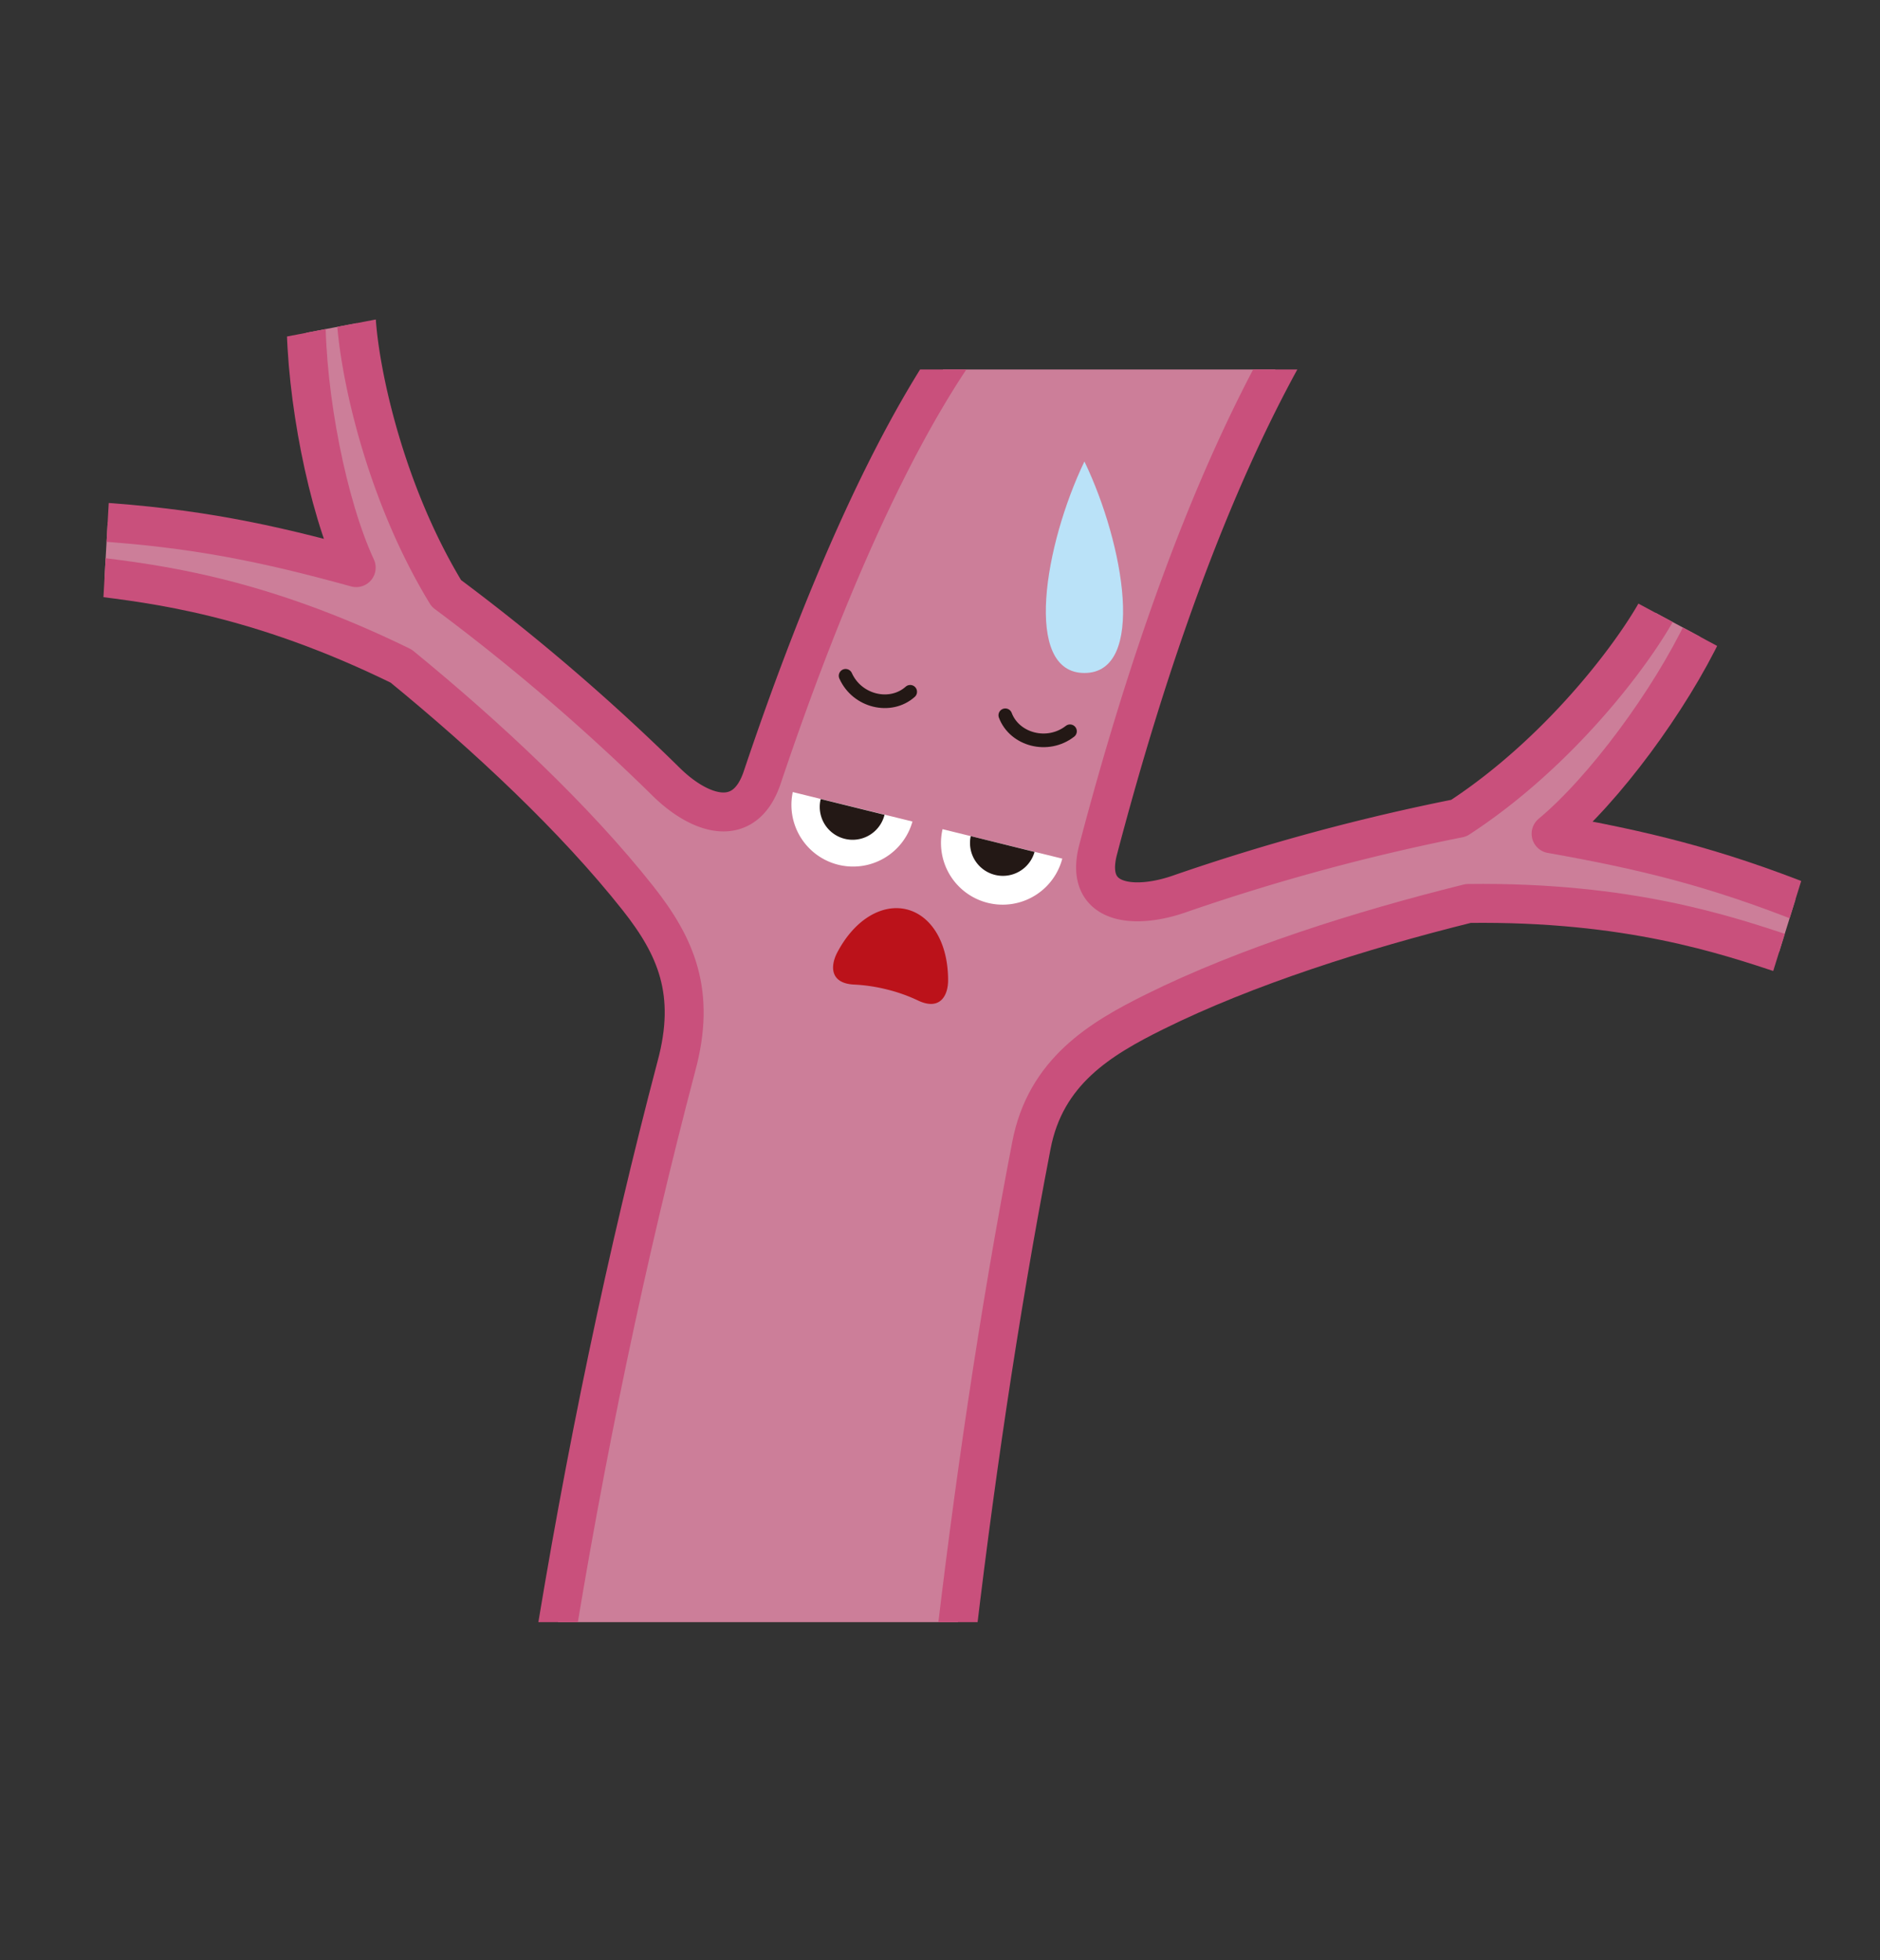
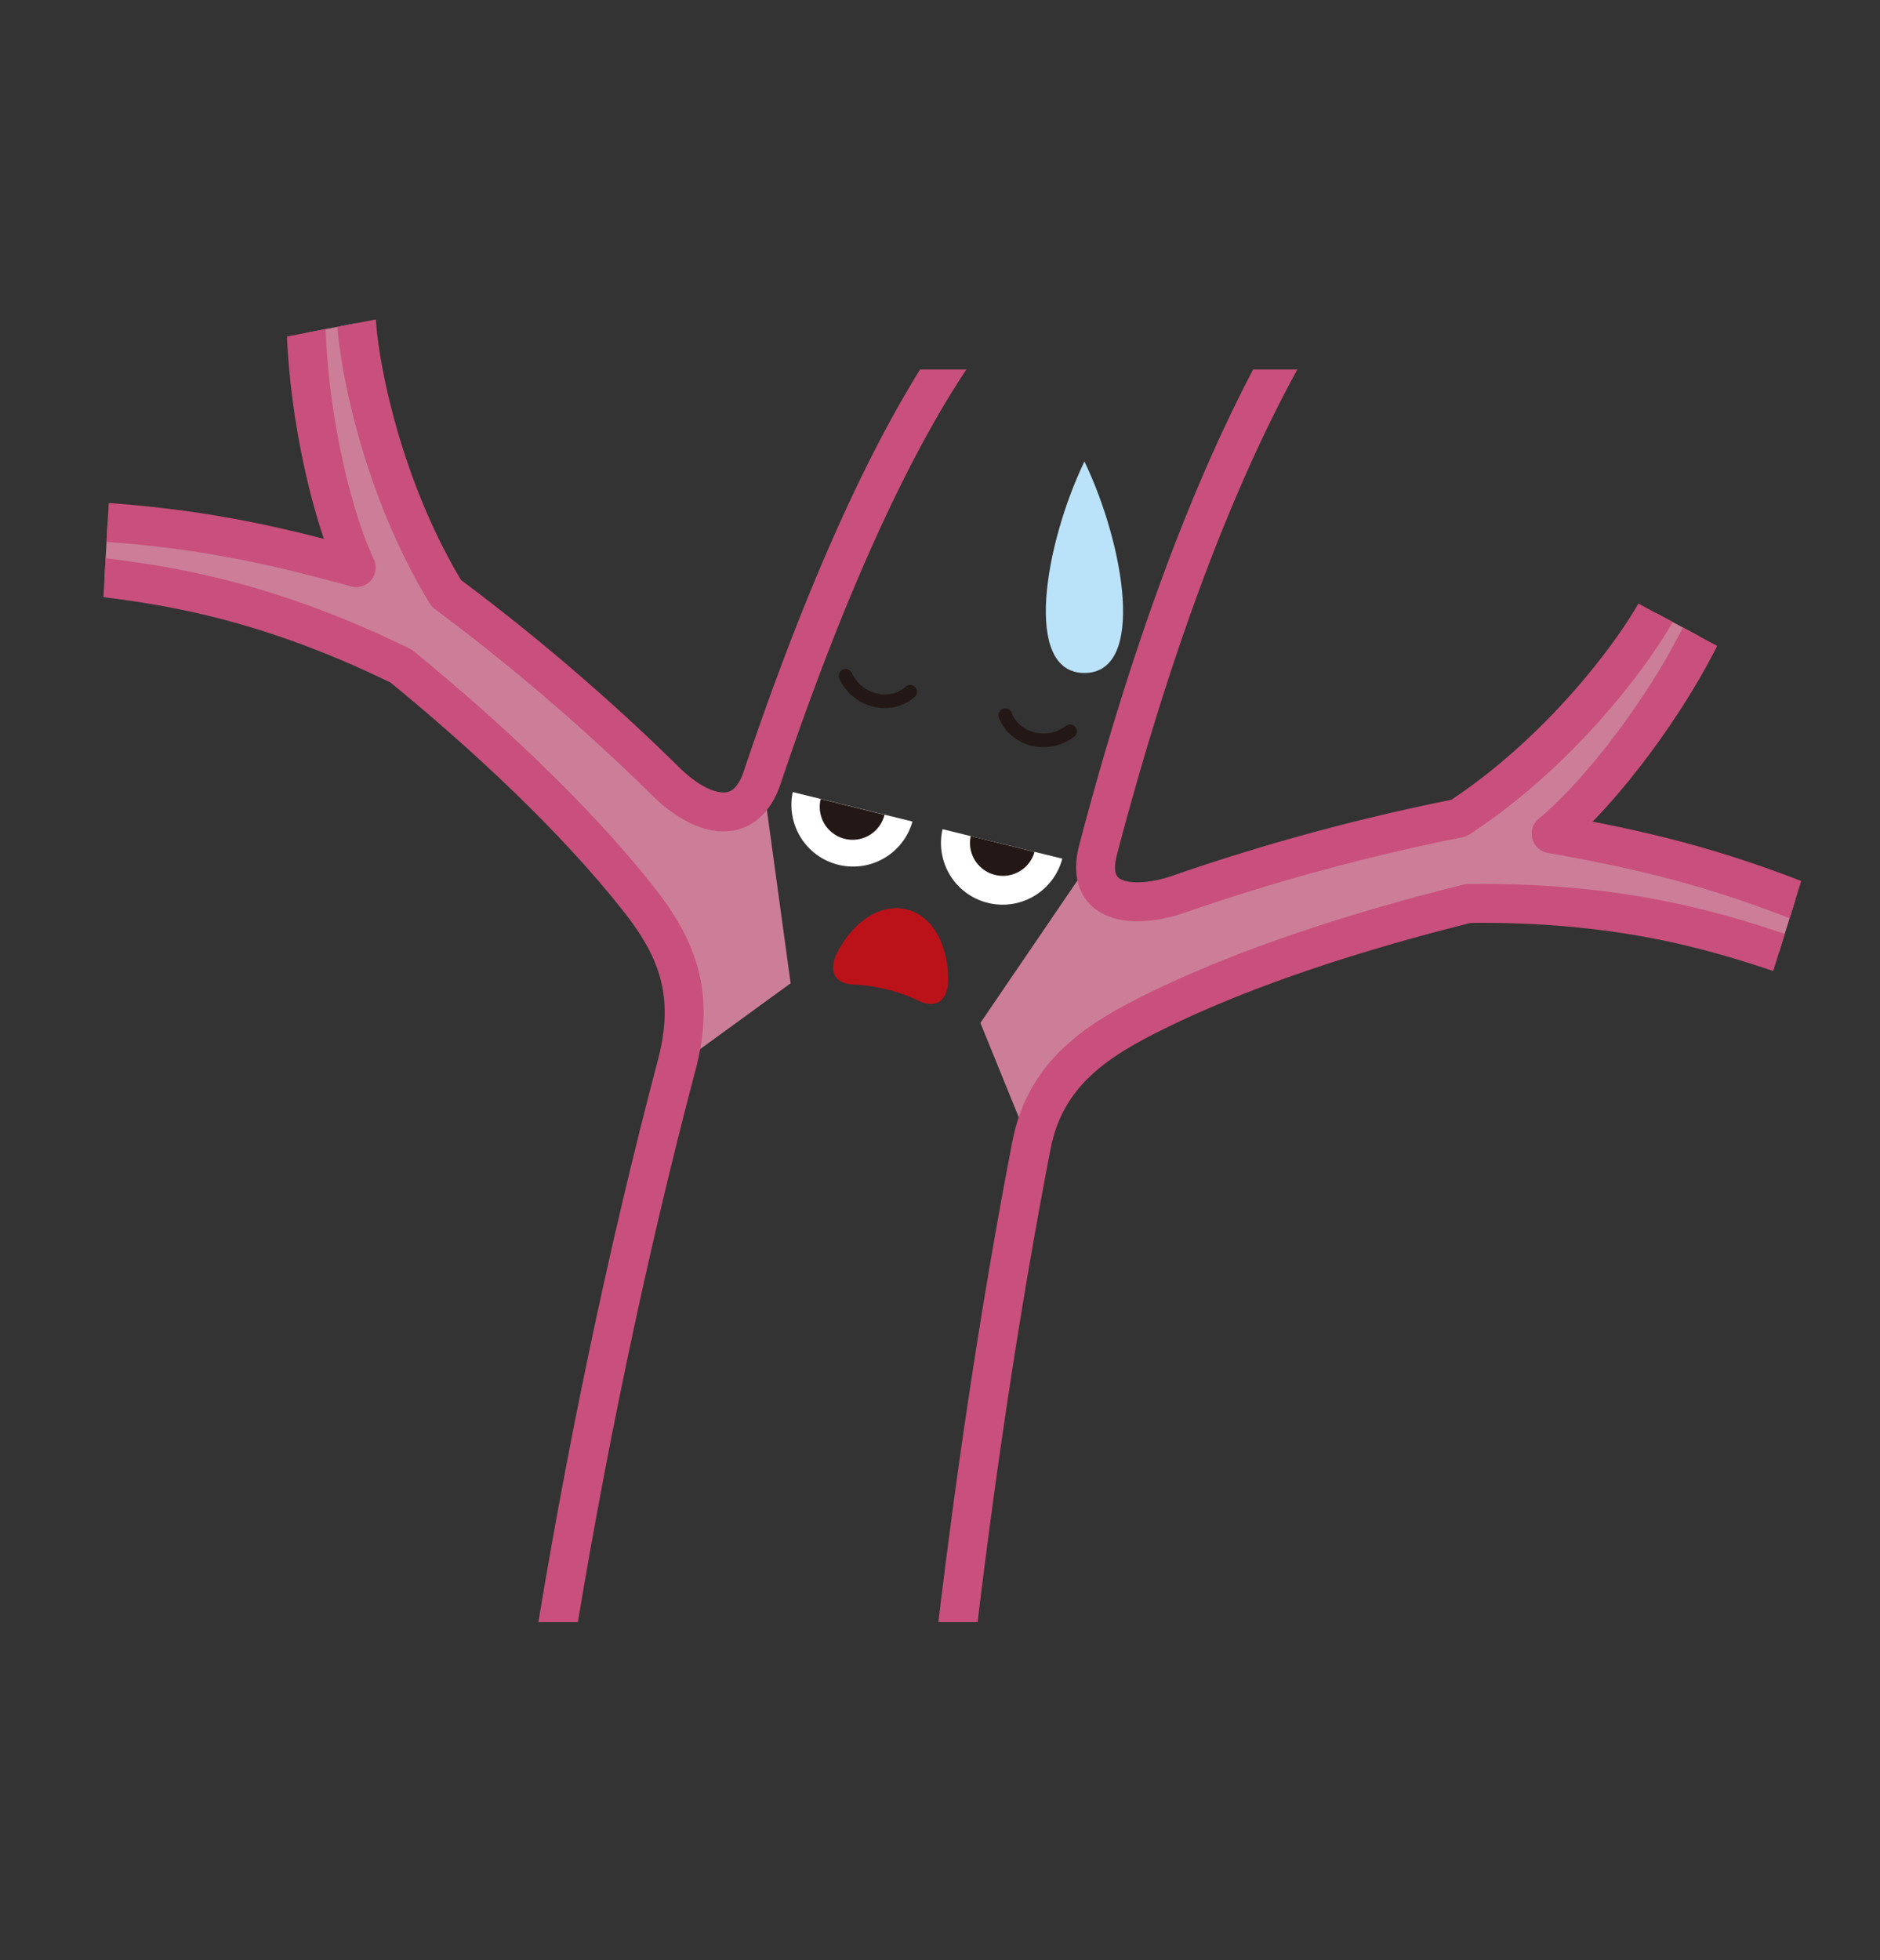
<svg xmlns="http://www.w3.org/2000/svg" width="382.96" height="399.24" viewBox="0 0 382.96 399.24">
  <rect x="0" y="0" width="382.96" height="399.24" fill="#333333" stroke="none" />
  <defs>
    <style>.a,.d,.h{fill:none;}.b{clip-path:url(#a);}.c{fill:#cc7e99;}.d{stroke:#c9507c;stroke-linejoin:round;stroke-width:7.93px;}.e{fill:#bae2f8;}.f{fill:#fff;}.g{fill:#231815;}.h{stroke:#231815;stroke-linecap:round;stroke-miterlimit:10;stroke-width:2.78px;}.i{fill:#bb121a;}</style>
    <clipPath id="a">
      <polygon class="a" points="273.5 75.25 162.67 75.25 80.42 64.33 51.9 69.79 22.38 98.39 20.74 127.54 97.78 330.39 273.5 330.39 360.18 201.07 368.51 174.28 354.08 133.87 323.36 117.35 273.5 75.25" />
    </clipPath>
  </defs>
  <title>アセット 56</title>
  <rect class="a" width="382.96" height="399.24" transform="translate(382.96 399.24) rotate(-180)" />
  <g class="b">
    <path class="c" d="M161.05,200.27l-5.76-42.07c-3.62,11-12.93,7.65-19.76.84a430.45,430.45,0,0,0-44.61-38.22h0C77,98,72.25,70.74,72.51,62L62.34,64.33c0,16.4,4.33,38.59,10.22,51.28-18.11-5-32.79-8.1-53.7-9.42v11.16c12.44,1.57,33.46,3.91,62.86,18.32C99.25,150,117.13,166.72,130,183c7.69,9.75,11.86,19.15,7.77,34.2Z" />
    <path class="c" d="M199.71,208.34l23.94-35.13c-2.9,11.4,7.71,12,16.8,8.83a431.89,431.89,0,0,1,56.69-15.4h0c22.39-14.59,38.34-37.23,41.85-45.24l8.18,6.47c-7,14.81-20.46,33-31.22,41.94,18.49,3.28,33.1,6.74,52.55,14.51l-4.79,10.09c-11.9-3.91-31.9-10.82-64.63-10.4-22,5.46-45.31,12.86-63.86,22.05-11.13,5.51-22.45,12.22-25.22,27.58Z" />
-     <path class="c" d="M194.17,338.64c11.13-97.41,32.27-204.11,67.76-267.27H194.69c-32.27,47.06-64.52,155.3-82.38,267.27Z" />
    <path class="d" d="M194.69,71.37c-13.49,19.66-27,50-39.39,86.87v0c-3.62,11-12.93,7.65-19.76.84a430.45,430.45,0,0,0-44.61-38.22h0C77,98,72.25,70.74,72.51,62" />
    <path class="d" d="M339,121.4c-3.51,8-19.46,30.65-41.85,45.24h0A431.89,431.89,0,0,0,240.45,182c-9,3.21-19.62,2.57-16.82-8.71,10.32-39.27,23-74.68,38.3-102" />
    <path class="d" d="M368.51,184.32c-19.45-7.77-34.06-11.23-52.55-14.51,10.76-8.93,24.19-27.13,31.22-41.94" />
    <path class="d" d="M194.17,338.64c4-34.72,9.22-70.61,15.92-105.3,2.87-15.14,14.09-21.8,25.14-27.28,18.55-9.19,41.85-16.59,63.86-22.05,32.73-.42,52.73,6.49,64.63,10.4" />
    <path class="d" d="M18.86,117.35c12.44,1.57,33.46,3.91,62.86,18.32C99.25,150,117.13,166.72,130,183c7.69,9.75,11.86,19.15,7.77,34.2h0c-10,37.94-18.73,79.44-25.43,121.46" />
    <path class="d" d="M62.34,64.33c0,16.4,4.33,38.59,10.22,51.28-18.11-5-32.79-8.1-53.7-9.42" />
  </g>
  <path class="e" d="M220.9,137.07c12.62,0,8.14-26.15,0-43.08C212.77,110.92,208.3,137.07,220.9,137.07Z" />
  <path class="f" d="M161.49,161.32h0a12.56,12.56,0,0,0,24.38,6h0Z" />
  <path class="g" d="M167.18,162.74h0a6.69,6.69,0,0,0,13,3.21h0Z" />
  <path class="f" d="M192,168.88h0a12.56,12.56,0,0,0,24.39,6h0Z" />
  <path class="g" d="M197.74,170.29h0a6.7,6.7,0,0,0,13,3.22h0Z" />
  <path class="h" d="M185.41,140.9c-4,3.57-10.8,2-13.16-3.26" />
  <path class="h" d="M204.78,145.68c1.89,5,8.64,6.8,13.18,3.26" />
  <path class="i" d="M174,200.53h0a34.16,34.16,0,0,1,6.68,1,33,33,0,0,1,6.35,2.26h0c4.37,2.06,6.09-.89,6.1-4.12,0-7.95-3.6-13.25-8.43-14.45s-10.55,1.83-14.23,8.93C169.06,197,169.23,200.31,174,200.53Z" />
</svg>